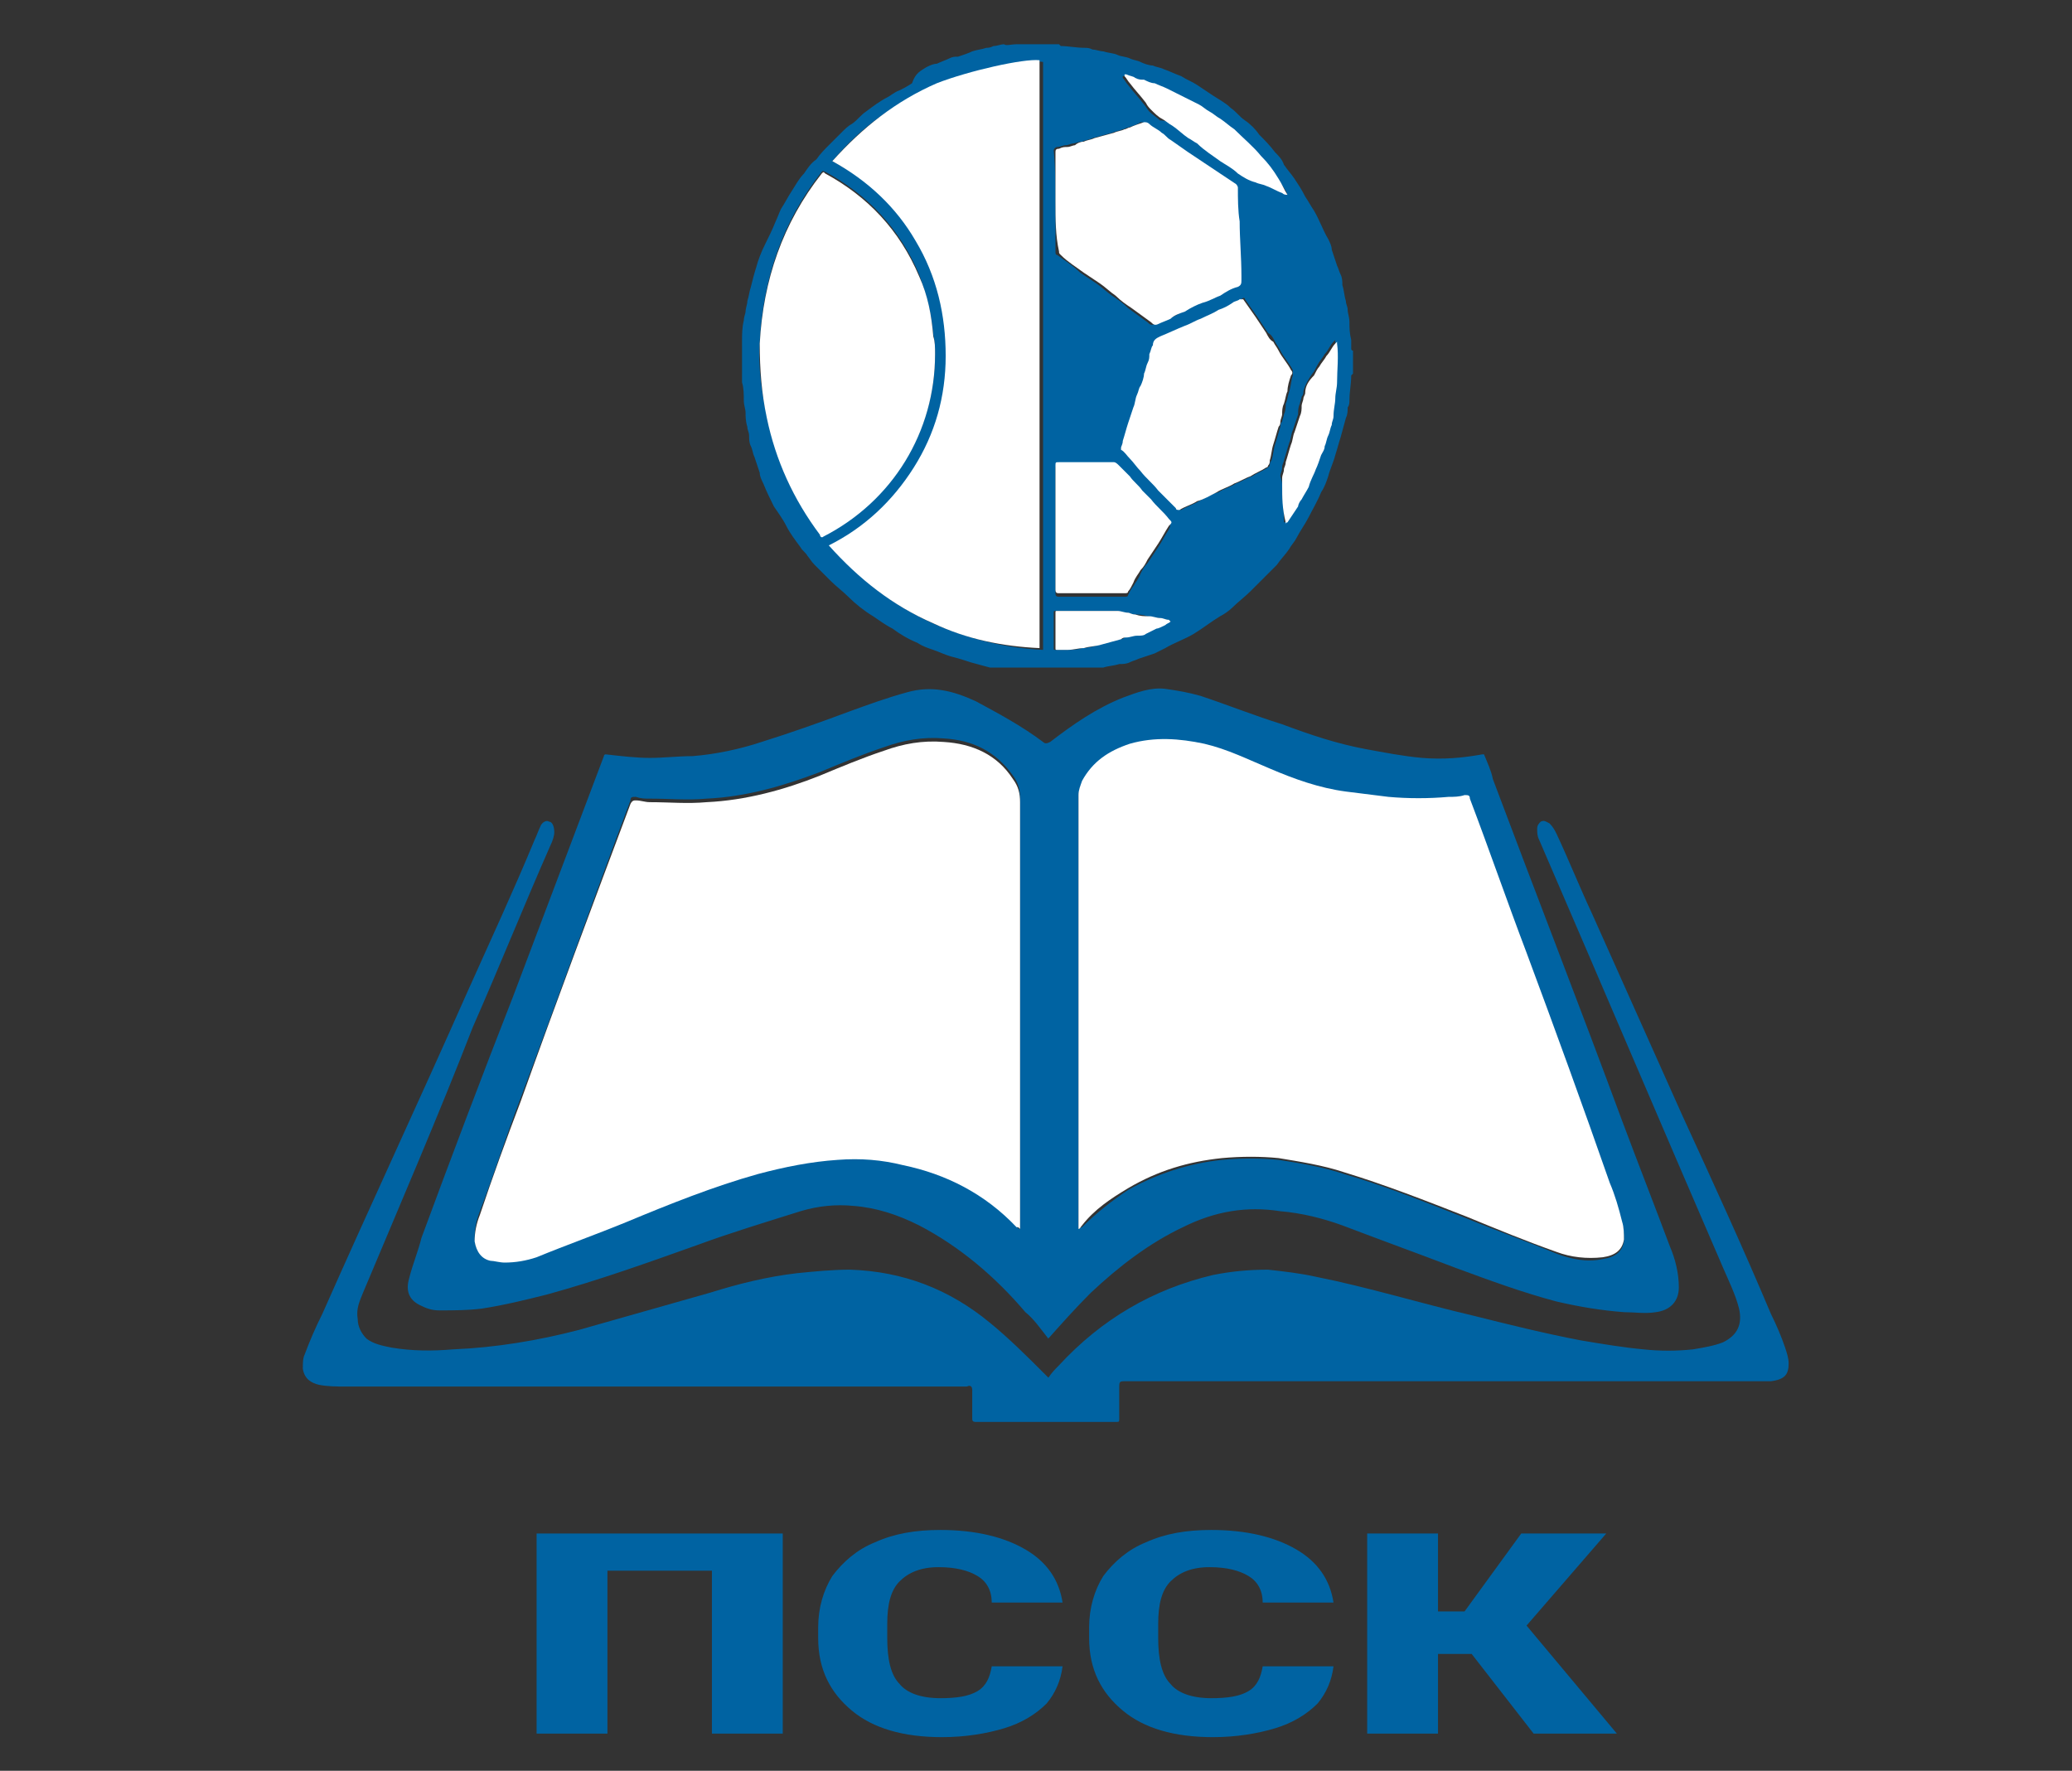
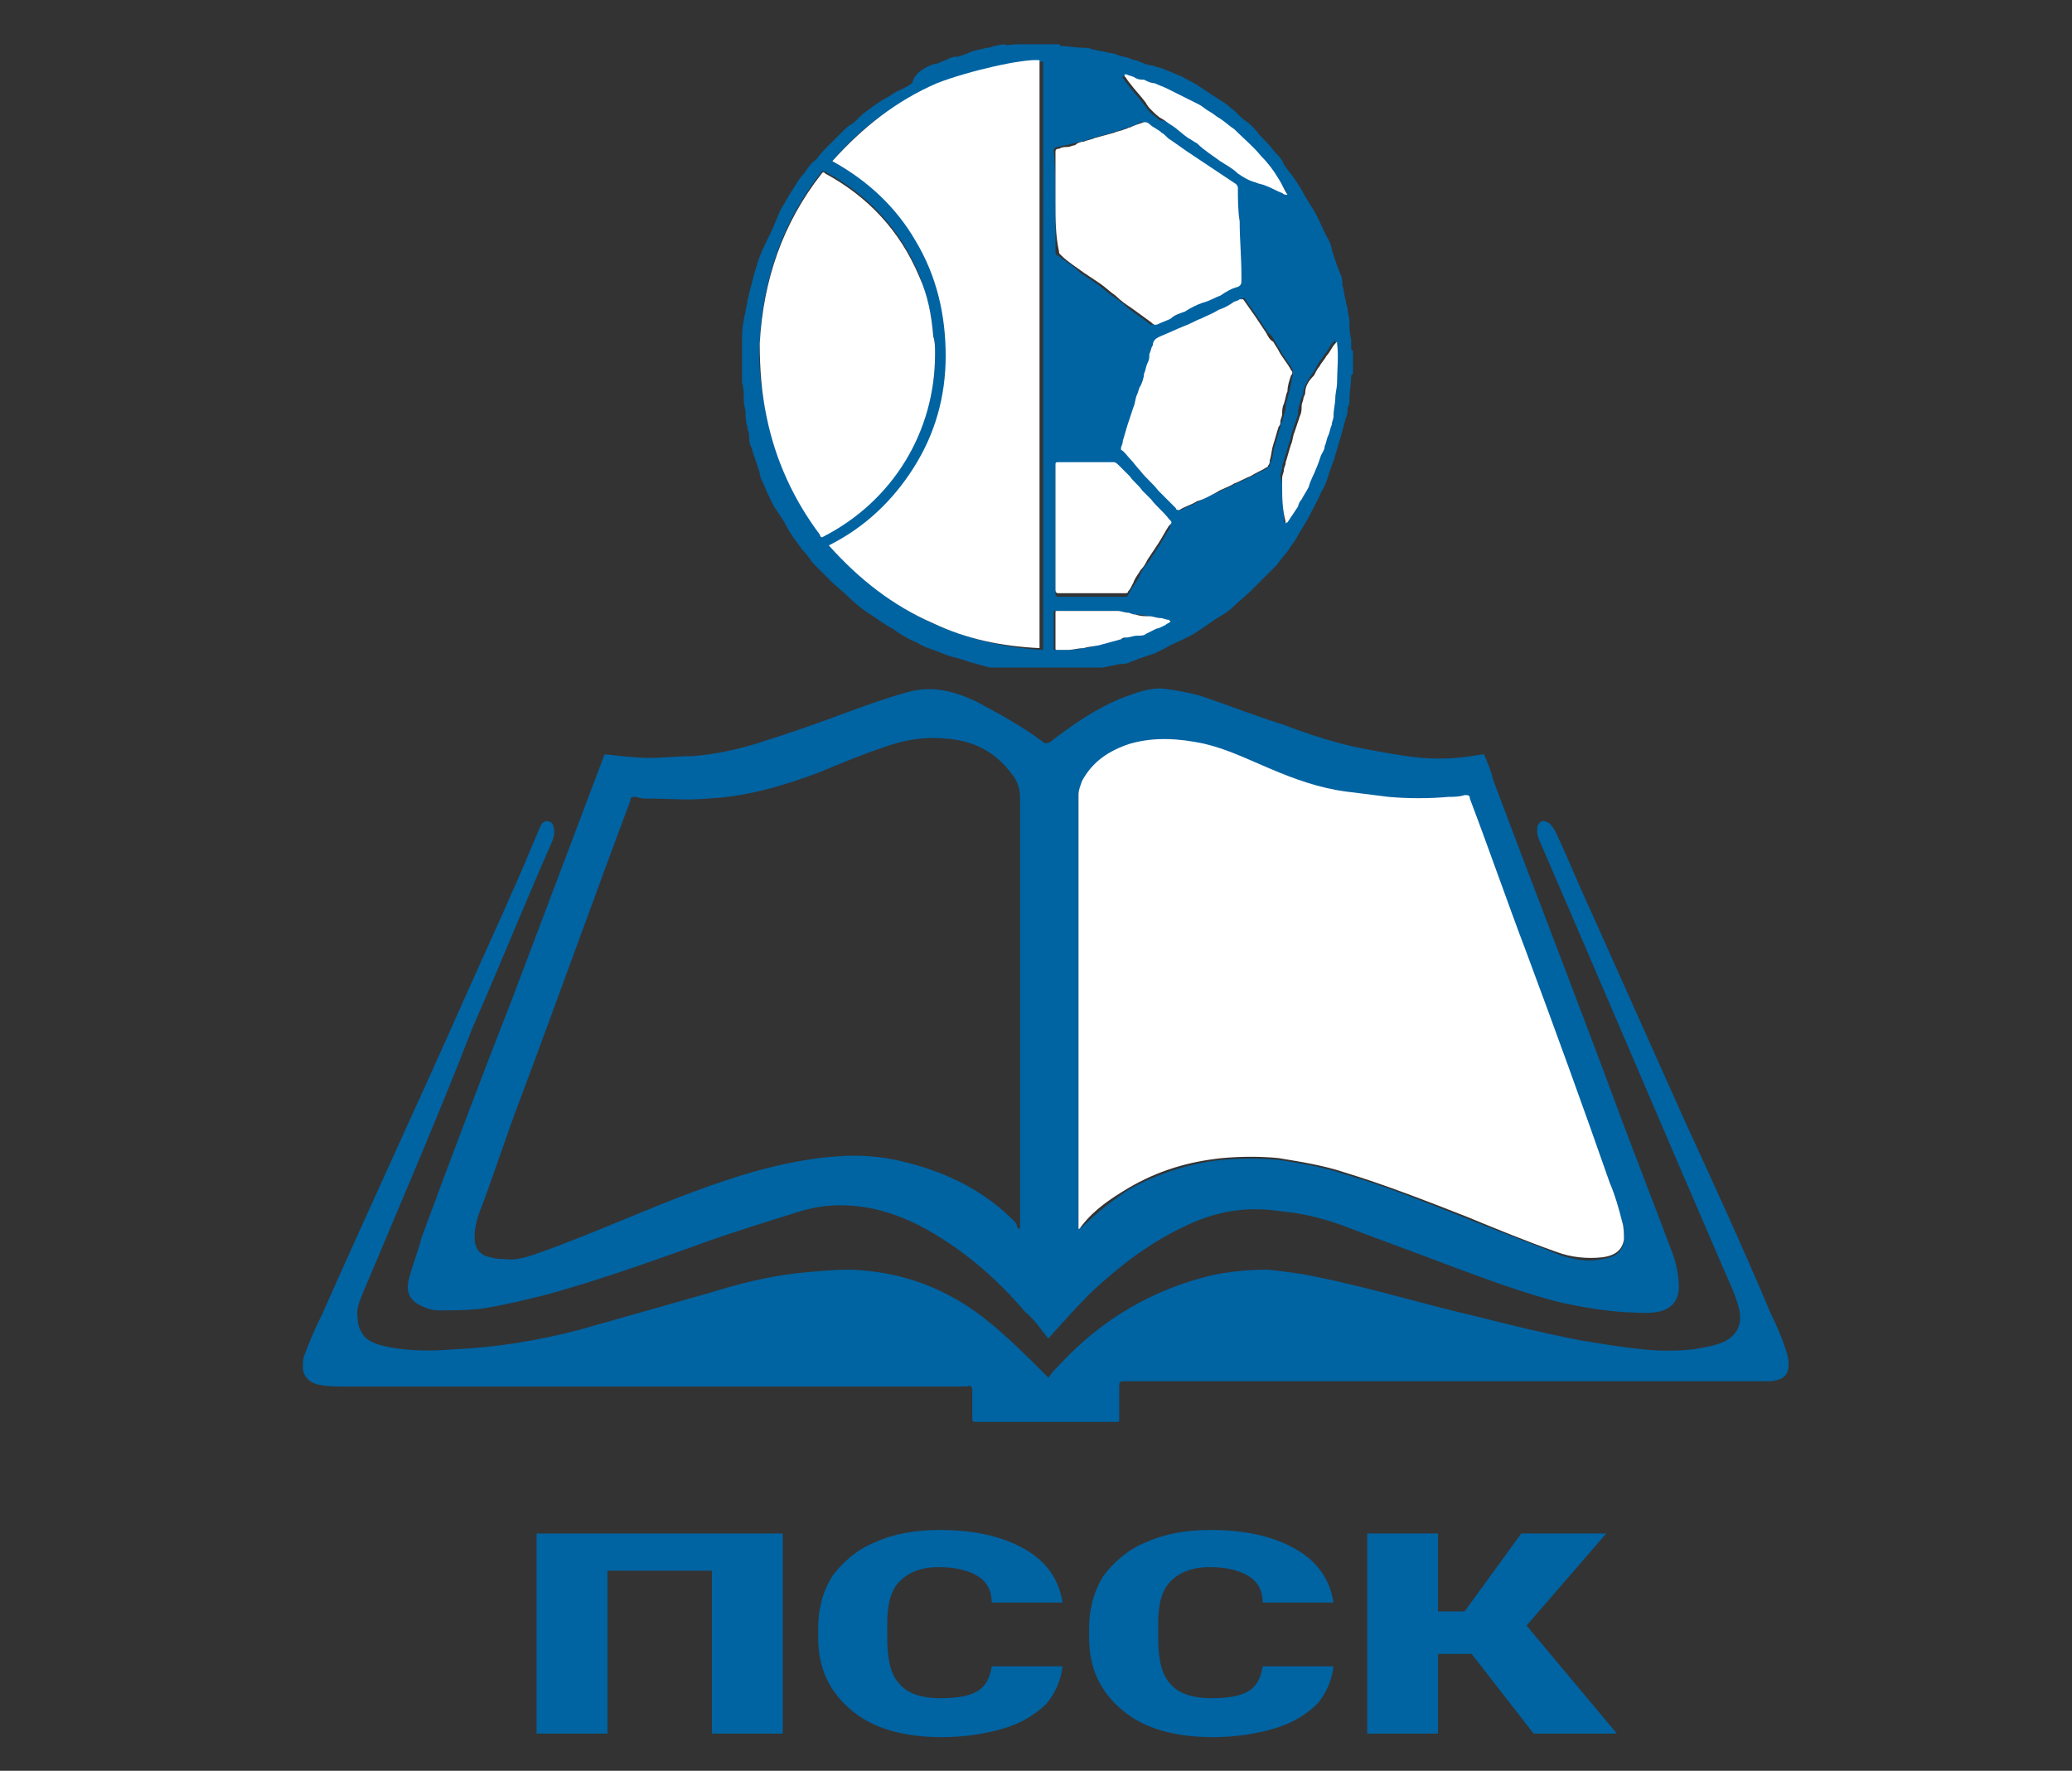
<svg xmlns="http://www.w3.org/2000/svg" xmlns:xlink="http://www.w3.org/1999/xlink" version="1.1" id="Layer_1" x="0px" y="0px" viewBox="0 0 117 100" style="enable-background:new 0 0 117 100;" xml:space="preserve">
  <rect x="0" y="0" width="117" height="100" fill="#333333" stroke="none" />
  <style type="text/css">
	.st0{fill:none;}
	.st1{fill:#0063A2;}
	.st2{fill:#FFFFFF;}
	.st3{clip-path:url(#XMLID_2_);}
</style>
  <g id="XMLID_220_">
    <path id="XMLID_228_" class="st0" d="M17,36.8c28.7,0,57.4,0,86.2,0c0,15.5,0,30.9,0,46.4c-28.7,0-57.4,0-86.2,0   C17,67.8,17,52.3,17,36.8z M59.2,75.6c0.1-0.1,0.1-0.1,0.1-0.1c0.8-0.9,1.6-1.9,2.5-2.7c1.5-1.5,3.2-2.8,5.2-3.7   c1.7-0.8,3.6-1.1,5.5-0.9c1.2,0.2,2.4,0.4,3.5,0.8c2.2,0.8,4.3,1.6,6.4,2.4c1.9,0.7,3.7,1.4,5.7,1.9c1.2,0.3,2.5,0.6,3.8,0.6   c0.6,0,1.2,0,1.8,0c0.8-0.1,1.2-0.6,1.3-1.4c0-0.8-0.2-1.6-0.5-2.3c-0.9-2.4-1.8-4.7-2.7-7.1c-2.4-6.4-4.8-12.8-7.3-19.3   c-0.2-0.5-0.3-0.9-0.5-1.4c-0.1,0-0.1,0-0.1,0c-1.1,0.2-2.3,0.3-3.4,0.2c-1.1-0.1-2.2-0.2-3.2-0.5c-1.6-0.4-3.2-0.9-4.7-1.4   c-1.5-0.5-3-1.1-4.6-1.6c-0.6-0.2-1.3-0.4-2-0.4c-0.8-0.1-1.6,0.2-2.4,0.5c-1.5,0.6-2.9,1.5-4.1,2.5c-0.1,0.1-0.2,0.1-0.4,0   c-1.2-0.9-2.5-1.6-3.8-2.3c-1.2-0.6-2.5-0.9-3.9-0.5c-1.1,0.3-2.2,0.7-3.3,1.1c-1.6,0.6-3.2,1.2-4.9,1.7c-1.3,0.4-2.6,0.7-3.9,0.8   c-0.8,0.1-1.6,0.1-2.4,0.1c-0.8,0-1.7-0.1-2.5-0.2c0,0,0,0.1-0.1,0.1c-1.7,4.5-3.4,9-5.1,13.5c-1.7,4.6-3.4,9.1-5.2,13.7   c-0.3,0.7-0.6,1.5-0.7,2.3c-0.2,0.7,0,1.2,0.6,1.5c0.3,0.1,0.7,0.3,1.1,0.3c0.8,0,1.6,0,2.4-0.1c1.2-0.2,2.5-0.4,3.7-0.8   c2.9-0.7,5.7-1.8,8.5-2.8c1.9-0.7,3.9-1.3,5.8-1.9c1-0.3,2-0.4,3-0.3c1.3,0.1,2.5,0.5,3.7,1.1c2.4,1.2,4.3,2.9,6,4.9   C58.3,74.6,58.7,75.1,59.2,75.6z M59.2,77.8c-0.1-0.1-0.1-0.1-0.2-0.2c-1-1-2-2-3.1-2.9c-2.3-1.9-4.9-2.9-7.9-3c-1,0-2,0-3,0.2   c-1.7,0.2-3.3,0.6-4.9,1.1c-2.5,0.7-4.9,1.4-7.4,2.1c-2.3,0.6-4.7,1-7.1,1.1c-1.2,0-2.3,0.1-3.5-0.1c-0.5-0.1-1-0.2-1.4-0.5   c-0.4-0.3-0.5-0.6-0.5-1.1c0-0.5,0.1-1,0.3-1.5c2.2-5.1,4.4-10.1,6.5-15.2c1.5-3.4,2.9-6.9,4.4-10.3c0.1-0.2,0.2-0.5,0.2-0.7   c0-0.3-0.1-0.5-0.3-0.6c-0.2,0-0.4,0.1-0.5,0.3c-0.1,0.2-0.2,0.4-0.3,0.7c-1.3,2.9-2.5,5.7-3.8,8.6c-2.7,6.1-5.5,12.1-8.2,18.2   c-0.3,0.8-0.7,1.5-1,2.3c-0.1,0.2-0.1,0.5-0.1,0.8c0,0.5,0.4,0.7,0.9,0.9c0.5,0.2,1,0.1,1.5,0.1c11.6,0,23.2,0,34.9,0   c0.1,0,0.2,0,0.2,0c0.2,0,0.3,0.1,0.3,0.2c0,0.5,0,1.1,0,1.6c0,0.2,0,0.2,0.2,0.2c2.6,0,5.2,0,7.9,0c0.2,0,0.2-0.1,0.2-0.2   c0-0.6,0-1.1,0-1.7c0-0.4,0-0.4,0.4-0.4c11.8,0,23.6,0,35.4,0c0.3,0,0.7,0,1,0c0.7-0.1,1-0.5,1-1c0-0.3-0.1-0.6-0.2-0.9   c-0.3-0.6-0.6-1.3-0.8-1.9c-1.7-3.7-3.4-7.4-5-11.2c-1.7-3.8-3.4-7.6-5.1-11.4c-0.7-1.5-1.3-3-2-4.5c-0.1-0.2-0.3-0.4-0.4-0.6   c-0.1-0.1-0.3-0.2-0.5-0.1c-0.2,0.1-0.3,0.2-0.2,0.4c0,0.2,0.1,0.4,0.1,0.6c3.5,8.1,6.9,16.1,10.4,24.2c0.3,0.8,0.6,1.5,0.9,2.3   c0.3,0.9-0.1,1.5-0.9,1.9c-0.5,0.3-1.1,0.4-1.7,0.4c-0.9,0.1-1.9,0.1-2.8,0c-1.2-0.1-2.4-0.3-3.5-0.5c-2-0.4-4.1-0.9-6.1-1.4   c-2.9-0.7-5.9-1.6-8.9-2.2c-0.9-0.2-1.8-0.3-2.7-0.4c-1-0.1-2.1,0-3.1,0.3c-3.4,0.8-6.3,2.5-8.7,5.1C59.6,77.3,59.4,77.5,59.2,77.8   z" />
    <path id="XMLID_224_" class="st1" d="M59.2,75.6c-0.4-0.5-0.8-1.1-1.3-1.5c-1.7-2-3.7-3.7-6-4.9c-1.2-0.6-2.4-1-3.7-1.1   c-1-0.1-2,0-3,0.3c-1.9,0.6-3.9,1.2-5.8,1.9c-2.8,1-5.6,2-8.5,2.8c-1.2,0.3-2.4,0.6-3.7,0.8c-0.8,0.1-1.6,0.1-2.4,0.1   c-0.4,0-0.7-0.1-1.1-0.3c-0.6-0.3-0.8-0.8-0.6-1.5c0.2-0.8,0.5-1.5,0.7-2.3c1.7-4.6,3.4-9.1,5.2-13.7c1.7-4.5,3.4-9,5.1-13.5   c0-0.1,0.1-0.1,0.1-0.1c0.9,0.1,1.7,0.2,2.5,0.2c0.8,0,1.6-0.1,2.4-0.1c1.3-0.1,2.7-0.4,3.9-0.8c1.6-0.5,3.3-1.1,4.9-1.7   c1.1-0.4,2.2-0.8,3.3-1.1c1.4-0.4,2.6-0.1,3.9,0.5c1.3,0.7,2.6,1.4,3.8,2.3c0.1,0.1,0.2,0.1,0.4,0c1.3-1,2.6-1.9,4.1-2.5   c0.8-0.3,1.6-0.6,2.4-0.5c0.7,0.1,1.3,0.2,2,0.4c1.5,0.5,3,1.1,4.6,1.6c1.6,0.6,3.1,1.1,4.7,1.4c1.1,0.2,2.1,0.4,3.2,0.5   c1.2,0.1,2.3,0,3.4-0.2c0,0,0.1,0,0.1,0c0.2,0.5,0.4,0.9,0.5,1.4c2.4,6.4,4.9,12.8,7.3,19.3c0.9,2.4,1.8,4.7,2.7,7.1   c0.3,0.7,0.5,1.5,0.5,2.3c0,0.8-0.5,1.3-1.3,1.4c-0.6,0.1-1.2,0-1.8,0c-1.3-0.1-2.5-0.3-3.8-0.6c-1.9-0.5-3.8-1.2-5.7-1.9   c-2.1-0.8-4.3-1.6-6.4-2.4c-1.1-0.4-2.3-0.7-3.5-0.8c-1.9-0.3-3.7,0-5.5,0.9c-1.9,0.9-3.6,2.2-5.2,3.7c-0.9,0.9-1.7,1.8-2.5,2.7   C59.3,75.5,59.2,75.5,59.2,75.6z M60.9,69.4C60.9,69.4,61,69.4,60.9,69.4c0.1,0,0.1-0.1,0.2-0.1c0.8-0.8,1.7-1.5,2.6-2.1   c1.6-0.9,3.4-1.5,5.3-1.7c1.1-0.1,2.1-0.1,3.2,0c1.3,0.2,2.5,0.4,3.7,0.8c2.4,0.7,4.6,1.6,6.9,2.5c1.7,0.7,3.4,1.3,5.1,2   c0.8,0.3,1.7,0.5,2.6,0.3c0.7-0.1,1.1-0.4,1.2-1c0-0.3,0-0.7-0.1-1c-0.2-0.7-0.4-1.5-0.7-2.2c-1.6-4.3-3.1-8.7-4.7-13   c-1.1-2.9-2.1-5.8-3.2-8.7c-0.1-0.2-0.1-0.2-0.3-0.2c-0.3,0-0.6,0.1-0.9,0.1c-1.1,0-2.3,0.1-3.4,0c-0.8-0.1-1.6-0.2-2.4-0.3   c-1.5-0.3-2.9-0.8-4.3-1.3c-1.2-0.5-2.4-1.1-3.7-1.4c-1.4-0.4-2.8-0.4-4.2,0c-1.2,0.4-2.1,1-2.7,2.1c-0.1,0.2-0.2,0.5-0.2,0.8   c0,8.1,0,16.2,0,24.3C60.9,69.2,60.9,69.3,60.9,69.4z M57.6,69.4c0-0.2,0-0.3,0-0.4c0-8,0-15.9,0-23.9c0-0.5-0.1-0.9-0.4-1.3   c-1-1.4-2.3-2-3.9-2.1c-1.2-0.1-2.3,0.1-3.4,0.5c-1.2,0.4-2.4,0.9-3.6,1.4c-2.1,0.8-4.2,1.4-6.4,1.5c-1.1,0.1-2.1,0-3.2,0   c-0.3,0-0.5,0-0.8-0.1c-0.2,0-0.3,0-0.3,0.2c-2.1,5.6-4.1,11.2-6.2,16.8c-0.8,2.1-1.5,4.3-2.3,6.4c-0.2,0.5-0.3,1-0.3,1.5   c0,0.6,0.3,1,0.9,1.1c0.3,0.1,0.6,0.1,0.8,0.1c0.6,0.1,1.2-0.1,1.8-0.3c1.7-0.6,3.4-1.3,5.1-2c2.4-1,4.9-2,7.4-2.7   c1.5-0.4,3-0.7,4.5-0.8c1.2-0.1,2.5,0,3.7,0.3c2.5,0.6,4.7,1.7,6.4,3.5C57.4,69.3,57.5,69.4,57.6,69.4z" />
    <path id="XMLID_84_" class="st1" d="M59.2,77.8c0.2-0.3,0.4-0.5,0.6-0.7c2.4-2.6,5.3-4.3,8.7-5.1c1-0.2,2-0.3,3.1-0.3   c0.9,0.1,1.8,0.2,2.7,0.4c3,0.6,5.9,1.5,8.9,2.2c2,0.5,4,1,6.1,1.4c1.2,0.2,2.4,0.4,3.5,0.5c0.9,0.1,1.9,0.1,2.8,0   c0.6-0.1,1.2-0.2,1.7-0.4c0.8-0.4,1.1-1,0.9-1.9c-0.2-0.8-0.6-1.6-0.9-2.3c-3.5-8.1-6.9-16.1-10.4-24.2c-0.1-0.2-0.1-0.4-0.1-0.6   c0-0.2,0.1-0.3,0.2-0.4c0.2-0.1,0.3,0,0.5,0.1c0.2,0.2,0.3,0.4,0.4,0.6c0.7,1.5,1.3,3,2,4.5c1.7,3.8,3.4,7.6,5.1,11.4   c1.7,3.7,3.4,7.4,5,11.2c0.3,0.6,0.6,1.3,0.8,1.9c0.1,0.3,0.2,0.6,0.2,0.9c0,0.6-0.2,0.9-1,1c-0.3,0-0.7,0-1,0   c-11.8,0-23.6,0-35.4,0c-0.4,0-0.4,0-0.4,0.4c0,0.6,0,1.1,0,1.7c0,0.2,0,0.2-0.2,0.2c-2.6,0-5.2,0-7.9,0c-0.2,0-0.2-0.1-0.2-0.2   c0-0.5,0-1.1,0-1.6c0-0.2-0.1-0.3-0.3-0.2c-0.1,0-0.2,0-0.2,0c-11.6,0-23.2,0-34.9,0c-0.5,0-1,0-1.5-0.1c-0.4-0.1-0.8-0.3-0.9-0.9   c0-0.3,0-0.6,0.1-0.8c0.3-0.8,0.6-1.5,1-2.3c2.7-6.1,5.5-12.1,8.2-18.2c1.3-2.9,2.6-5.7,3.8-8.6c0.1-0.2,0.2-0.5,0.3-0.7   c0.1-0.3,0.4-0.4,0.5-0.3c0.2,0,0.3,0.3,0.3,0.6c0,0.2-0.1,0.5-0.2,0.7c-1.5,3.4-2.9,6.9-4.4,10.3C24.8,62.9,22.6,68,20.5,73   c-0.2,0.5-0.4,0.9-0.3,1.5c0,0.4,0.2,0.8,0.5,1.1c0.4,0.3,0.9,0.4,1.4,0.5c1.2,0.2,2.3,0.2,3.5,0.1c2.4-0.1,4.8-0.5,7.1-1.1   c2.5-0.7,4.9-1.4,7.4-2.1c1.6-0.5,3.2-0.9,4.9-1.1c1-0.1,2-0.2,3-0.2c3,0.1,5.6,1.1,7.9,3c1.1,0.9,2.1,1.9,3.1,2.9   C59,77.6,59.1,77.7,59.2,77.8z" />
    <path id="XMLID_83_" class="st2" d="M60.9,69.4c0-0.1,0-0.1,0-0.2c0-8.1,0-16.2,0-24.3c0-0.3,0.1-0.5,0.2-0.8   c0.6-1.1,1.5-1.7,2.7-2.1c1.4-0.4,2.8-0.3,4.2,0c1.3,0.3,2.5,0.9,3.7,1.4c1.4,0.6,2.8,1.1,4.3,1.3c0.8,0.1,1.6,0.2,2.4,0.3   c1.1,0.1,2.3,0.1,3.4,0c0.3,0,0.6,0,0.9-0.1c0.2,0,0.3,0,0.3,0.2c1.1,2.9,2.1,5.8,3.2,8.7c1.6,4.3,3.2,8.7,4.7,13   c0.3,0.7,0.5,1.4,0.7,2.2c0.1,0.3,0.1,0.7,0.1,1c-0.1,0.6-0.5,0.9-1.2,1c-0.9,0.1-1.8,0-2.6-0.3c-1.7-0.6-3.4-1.3-5.1-2   c-2.3-0.9-4.6-1.8-6.9-2.5c-1.2-0.4-2.5-0.6-3.7-0.8c-1-0.1-2.1-0.1-3.2,0c-1.9,0.2-3.6,0.7-5.3,1.7c-1,0.6-1.9,1.2-2.6,2.1   C61,69.3,61,69.4,60.9,69.4C61,69.4,60.9,69.4,60.9,69.4z" />
-     <path id="XMLID_82_" class="st2" d="M57.6,69.4c-0.1-0.1-0.1-0.1-0.2-0.1c-1.8-1.9-4-3-6.4-3.5c-1.2-0.3-2.4-0.4-3.7-0.3   c-1.5,0.1-3,0.4-4.5,0.8c-2.5,0.7-5,1.7-7.4,2.7c-1.7,0.7-3.4,1.3-5.1,2c-0.6,0.2-1.2,0.3-1.8,0.3c-0.3,0-0.6-0.1-0.8-0.1   c-0.5-0.1-0.8-0.5-0.9-1.1c0-0.5,0.1-1,0.3-1.5c0.7-2.1,1.5-4.3,2.3-6.4c2-5.6,4.1-11.2,6.2-16.8c0.1-0.2,0.2-0.2,0.3-0.2   c0.3,0,0.5,0.1,0.8,0.1c1.1,0,2.1,0.1,3.2,0c2.2-0.1,4.4-0.7,6.4-1.5c1.2-0.5,2.4-1,3.6-1.4c1.1-0.4,2.2-0.6,3.4-0.5   c1.6,0.1,3,0.7,3.9,2.1c0.3,0.4,0.4,0.8,0.4,1.3c0,8,0,15.9,0,23.9C57.6,69.2,57.6,69.3,57.6,69.4z" />
  </g>
  <g id="XMLID_194_">
    <g id="XMLID_195_">
      <defs>
        <rect id="XMLID_60_" x="41.9" y="2.4" width="34.6" height="35.3" />
      </defs>
      <clipPath id="XMLID_2_">
        <use xlink:href="#XMLID_60_" style="overflow:visible;" />
      </clipPath>
      <g id="XMLID_197_" class="st3">
        <path id="XMLID_210_" class="st1" d="M57.4,2.5c0.8,0,1.6,0,2.4,0c0,0,0.1,0.1,0.1,0.1c0.4,0,0.9,0.1,1.3,0.1     c0.2,0,0.3,0,0.5,0.1c0.2,0,0.4,0.1,0.6,0.1c0.3,0.1,0.6,0.1,0.8,0.2c0.2,0.1,0.5,0.1,0.7,0.2c0.2,0.1,0.4,0.1,0.6,0.2     c0.2,0.1,0.5,0.2,0.7,0.2c0.2,0.1,0.4,0.1,0.6,0.2c0.3,0.1,0.7,0.3,1,0.4c0.3,0.2,0.6,0.3,0.9,0.5c0.3,0.2,0.6,0.4,0.9,0.6     c0.3,0.2,0.7,0.4,1,0.7c0.3,0.2,0.5,0.5,0.8,0.7c0.3,0.2,0.6,0.5,0.8,0.8c0.3,0.3,0.6,0.6,0.9,1c0.2,0.2,0.4,0.4,0.5,0.7     c0.2,0.3,0.4,0.5,0.6,0.8c0.2,0.3,0.4,0.6,0.6,1c0.2,0.3,0.3,0.5,0.5,0.8c0.3,0.5,0.5,1.1,0.8,1.6c0.1,0.2,0.2,0.4,0.2,0.6     c0.1,0.3,0.2,0.6,0.3,0.9c0.1,0.2,0.1,0.3,0.2,0.5c0.1,0.2,0.1,0.4,0.1,0.6c0.1,0.3,0.1,0.6,0.2,0.9c0,0.2,0.1,0.3,0.1,0.5     c0,0.2,0.1,0.4,0.1,0.7c0,0.3,0,0.6,0.1,1c0,0.2,0,0.3,0,0.5c0,0,0,0.1,0.1,0.1c0,0.4,0,0.9,0,1.3c0,0-0.1,0.1-0.1,0.1     c0,0.5-0.1,0.9-0.1,1.4c0,0.1,0,0.3-0.1,0.4c0,0.2,0,0.4-0.1,0.6c-0.1,0.4-0.2,0.7-0.3,1.1c-0.1,0.3-0.2,0.7-0.3,1     c-0.1,0.4-0.3,0.8-0.4,1.2c-0.1,0.3-0.2,0.6-0.4,0.9c-0.2,0.5-0.5,1-0.7,1.4c-0.2,0.4-0.5,0.8-0.7,1.2c-0.1,0.2-0.3,0.4-0.4,0.6     c-0.2,0.3-0.5,0.6-0.7,0.9c-0.2,0.2-0.4,0.4-0.6,0.6c-0.3,0.3-0.6,0.6-0.9,0.9c-0.3,0.3-0.7,0.6-1,0.9c-0.2,0.2-0.5,0.4-0.7,0.5     c-0.5,0.3-1,0.7-1.5,1c-0.5,0.3-1.1,0.5-1.6,0.8c-0.2,0.1-0.4,0.2-0.6,0.3c-0.3,0.1-0.6,0.2-0.9,0.3c-0.2,0.1-0.3,0.1-0.5,0.2     c-0.2,0.1-0.4,0.1-0.6,0.1c-0.3,0.1-0.6,0.1-0.9,0.2c-0.2,0-0.3,0.1-0.5,0.1c-0.2,0-0.4,0.1-0.6,0.1c-0.3,0-0.6,0-1,0.1     c-0.2,0-0.3,0-0.5,0c0,0-0.1,0-0.1,0.1c-0.2,0-0.4,0-0.6,0c0-0.1,0-0.1-0.1-0.1c-0.2,0-0.4,0-0.7,0c-0.4,0-0.9-0.1-1.3-0.1     c-0.1,0-0.3,0-0.4-0.1c-0.2,0-0.4,0-0.6-0.1c-0.4-0.1-0.7-0.2-1.1-0.3c-0.3-0.1-0.6-0.2-1-0.3c-0.4-0.1-0.8-0.3-1.1-0.4     c-0.3-0.1-0.6-0.2-0.9-0.4c-0.5-0.2-1-0.5-1.4-0.8c-0.4-0.2-0.8-0.5-1.1-0.7c-0.5-0.3-1-0.7-1.4-1.1c-0.3-0.3-0.7-0.6-1-0.9     c-0.3-0.3-0.6-0.6-0.9-0.9c-0.2-0.2-0.3-0.4-0.4-0.5c-0.1-0.2-0.3-0.3-0.4-0.5c-0.3-0.4-0.6-0.8-0.8-1.2     c-0.2-0.4-0.5-0.8-0.7-1.1c-0.2-0.4-0.4-0.8-0.6-1.3c-0.1-0.2-0.2-0.4-0.2-0.6c-0.1-0.3-0.2-0.6-0.3-0.9     c-0.1-0.2-0.1-0.4-0.2-0.6c-0.1-0.2-0.1-0.4-0.1-0.6c0-0.2-0.1-0.3-0.1-0.5c-0.1-0.3-0.1-0.6-0.1-0.8c0-0.2-0.1-0.4-0.1-0.7     c0-0.3,0-0.7-0.1-1c0-0.2,0-0.3,0-0.5c0,0,0-0.1-0.1-0.1c0-0.4,0-0.8,0-1.3c0,0,0-0.1,0.1-0.1c0-0.1,0-0.2,0-0.3     c0-0.4,0-0.8,0.1-1.2c0-0.2,0.1-0.4,0.1-0.5c0-0.2,0.1-0.4,0.1-0.6c0.1-0.3,0.1-0.5,0.2-0.8c0.1-0.4,0.2-0.8,0.3-1.1     c0.1-0.4,0.3-0.9,0.5-1.3c0.2-0.4,0.4-0.8,0.6-1.3c0.1-0.2,0.2-0.5,0.3-0.7c0.2-0.3,0.4-0.7,0.6-1c0.2-0.3,0.4-0.7,0.7-1     c0.2-0.3,0.4-0.6,0.7-0.8c0.2-0.3,0.5-0.6,0.7-0.8c0.2-0.2,0.5-0.5,0.7-0.7c0.2-0.2,0.4-0.4,0.6-0.5c0.3-0.2,0.5-0.5,0.8-0.7     c0.4-0.3,0.8-0.6,1.2-0.8c0.2-0.1,0.4-0.3,0.7-0.4c0.2-0.1,0.4-0.2,0.7-0.4C51.7,4.1,52,4,52.3,3.8c0.2-0.1,0.4-0.2,0.6-0.2     c0.2-0.1,0.5-0.2,0.7-0.3c0.2-0.1,0.3-0.1,0.5-0.1c0.3-0.1,0.6-0.2,0.8-0.3c0.3-0.1,0.5-0.1,0.8-0.2c0.1,0,0.2,0,0.4-0.1     c0.2,0,0.4-0.1,0.6-0.1C56.8,2.6,57.1,2.5,57.4,2.5C57.4,2.5,57.4,2.5,57.4,2.5z M47,9.1c2.1,1.1,3.7,2.6,4.9,4.6     c1.2,2,1.7,4.2,1.7,6.5c0,2.3-0.7,4.4-1.8,6.3c-1.2,1.9-2.8,3.4-4.8,4.4c1.6,1.9,3.6,3.4,5.9,4.4c1.9,0.8,3.9,1.3,6,1.4     c0-11.1,0-22.1,0-33.2c-1-0.2-4.1,0.5-5.8,1.3C50.6,5.7,48.6,7.2,47,9.1z M52.8,20c0-0.4,0-0.7-0.1-1.1c-0.1-1.2-0.4-2.3-0.8-3.4     c-1.1-2.6-2.9-4.5-5.3-5.8c-0.1,0-0.1-0.1-0.2,0c-2.2,2.8-3.3,6-3.5,9.6c-0.1,1.4,0.1,2.8,0.4,4.2c0.5,2.4,1.5,4.7,3,6.6     c0.1,0.1,0.1,0.1,0.2,0.1C50.4,28.3,52.8,24.3,52.8,20z M59.6,11.4c0,0.9,0,1.9,0,2.8c0,0.1,0,0.2,0.1,0.2c0.4,0.3,0.9,0.6,1.3,1     c0.3,0.2,0.6,0.4,0.9,0.6c0.3,0.2,0.6,0.5,0.9,0.7c0.3,0.2,0.6,0.4,0.9,0.7c0.4,0.3,0.7,0.5,1.1,0.8c0.1,0.1,0.2,0.2,0.4,0.1     c0.2-0.1,0.5-0.2,0.7-0.3c0.3-0.1,0.6-0.2,0.8-0.4c0.3-0.1,0.7-0.3,1-0.5c0.3-0.1,0.6-0.3,1-0.4c0.3-0.2,0.7-0.3,1-0.5     c0.2-0.1,0.2-0.1,0.2-0.4c0-0.1,0-0.1,0-0.2c0-1-0.1-2-0.1-3.1c0-0.6,0-1.3-0.1-1.9c0-0.1,0-0.1-0.1-0.2     c-0.3-0.2-0.6-0.4-0.9-0.6c-0.3-0.2-0.6-0.4-0.9-0.6c-0.3-0.2-0.6-0.4-0.9-0.6c-0.3-0.2-0.7-0.5-1-0.7c-0.2-0.1-0.3-0.3-0.5-0.4     c-0.2-0.2-0.5-0.3-0.7-0.5c-0.1-0.1-0.2-0.1-0.3-0.1C64.3,7,64,7.1,63.7,7.2c-0.1,0-0.2,0.1-0.3,0.1c-0.2,0.1-0.4,0.1-0.6,0.2     c-0.4,0.1-0.7,0.2-1.1,0.3c-0.2,0.1-0.4,0.1-0.6,0.2c-0.2,0-0.4,0.1-0.5,0.1c-0.1,0-0.3,0.1-0.4,0.1c-0.2,0-0.3,0.1-0.5,0.1     c-0.1,0-0.2,0.1-0.2,0.2C59.6,9.5,59.6,10.5,59.6,11.4z M63.3,25.3c0,0,0,0.1,0.1,0.1c0.2,0.2,0.3,0.4,0.5,0.5     c0.2,0.2,0.4,0.5,0.6,0.7c0.3,0.4,0.7,0.7,1,1.1c0.3,0.3,0.7,0.7,1,1c0.1,0.1,0.2,0.1,0.2,0.1c0.3-0.2,0.7-0.3,1-0.5     c0.4-0.2,0.7-0.4,1.1-0.5c0.3-0.2,0.7-0.3,1-0.5c0.3-0.1,0.6-0.3,0.9-0.4c0.3-0.2,0.6-0.3,0.9-0.5c0,0,0.1-0.1,0.1-0.1     c0-0.1,0-0.2,0.1-0.3c0.1-0.3,0.1-0.6,0.2-0.9c0.1-0.3,0.2-0.7,0.3-1c0-0.1,0-0.2,0.1-0.3c0-0.1,0.1-0.3,0.1-0.4     c0.1-0.2,0.1-0.4,0.1-0.6c0.1-0.2,0.1-0.4,0.2-0.7c0.1-0.3,0.1-0.6,0.2-0.9c0-0.1,0-0.2,0-0.3c-0.2-0.4-0.5-0.7-0.7-1.1     c-0.1-0.2-0.2-0.3-0.3-0.5c-0.1-0.2-0.2-0.4-0.4-0.5c-0.2-0.3-0.4-0.6-0.6-0.9c-0.2-0.3-0.5-0.7-0.7-1c0-0.1-0.1-0.1-0.2,0     C70,17,69.9,17,69.8,17.1c-0.3,0.1-0.5,0.2-0.8,0.4c-0.4,0.2-0.7,0.3-1,0.5c-0.3,0.1-0.6,0.3-0.9,0.4c-0.5,0.2-0.9,0.4-1.4,0.6     c-0.2,0.1-0.4,0.2-0.4,0.5c0,0,0,0,0,0c-0.1,0.2-0.1,0.4-0.2,0.5c0,0.2-0.1,0.3-0.1,0.5c-0.1,0.2-0.1,0.4-0.2,0.6     c-0.1,0.2-0.2,0.5-0.2,0.7c-0.1,0.2-0.1,0.4-0.2,0.5c-0.1,0.2-0.1,0.5-0.2,0.7c-0.1,0.3-0.2,0.6-0.3,0.9c-0.1,0.3-0.2,0.7-0.3,1     C63.4,25.1,63.4,25.2,63.3,25.3z M59.6,29.9c0,1.2,0,2.4,0,3.6c0,0.1,0,0.2,0.2,0.2c1.2,0,2.5,0,3.7,0c0.1,0,0.2,0,0.2-0.1     c0.1-0.2,0.2-0.4,0.3-0.5c0.1-0.2,0.3-0.4,0.4-0.7c0.1-0.2,0.2-0.4,0.4-0.6c0.2-0.3,0.4-0.6,0.6-0.9c0.2-0.3,0.4-0.7,0.6-1     c0.1-0.2,0.1-0.2,0-0.4c-0.3-0.4-0.7-0.7-1-1.1c-0.2-0.2-0.3-0.3-0.5-0.5c-0.2-0.3-0.5-0.5-0.7-0.8c-0.2-0.2-0.4-0.4-0.6-0.6     c-0.1-0.1-0.2-0.2-0.3-0.2c-1,0-2.1,0-3.1,0c-0.2,0-0.2,0-0.2,0.2C59.6,27.5,59.6,28.7,59.6,29.9z M72.7,11     C72.7,10.9,72.7,10.9,72.7,11c-0.1-0.3-0.3-0.5-0.4-0.7c-0.3-0.4-0.7-0.9-1-1.3c-0.5-0.5-1-1-1.5-1.5c-0.3-0.2-0.5-0.4-0.8-0.6     c-0.2-0.1-0.4-0.3-0.6-0.4C68,6.2,67.8,6.1,67.6,6c-0.2-0.1-0.4-0.2-0.6-0.3c-0.4-0.2-0.8-0.4-1.2-0.6c-0.2-0.1-0.5-0.2-0.7-0.3     c-0.2-0.1-0.4-0.2-0.6-0.2c-0.2-0.1-0.3-0.1-0.5-0.1c-0.2-0.1-0.4-0.1-0.5-0.2c0,0-0.1,0-0.1,0c0,0,0,0.1,0,0.1     c0.1,0.1,0.2,0.3,0.3,0.4c0.3,0.4,0.6,0.7,0.9,1.1c0.1,0.1,0.2,0.3,0.3,0.4c0.2,0.2,0.4,0.3,0.6,0.5C65.8,6.8,66,6.9,66.2,7     c0.3,0.2,0.6,0.5,0.9,0.7c0.2,0.1,0.3,0.2,0.5,0.3c0.4,0.3,0.9,0.6,1.3,1c0.3,0.2,0.7,0.5,1,0.7c0.3,0.2,0.6,0.4,1,0.5     c0.2,0.1,0.4,0.1,0.6,0.2c0.3,0.1,0.6,0.3,0.9,0.4C72.5,10.9,72.6,10.9,72.7,11z M72.4,27.4C72.4,27.4,72.4,27.4,72.4,27.4     c0,0.7,0.1,1.3,0.1,2c0,0,0,0.1,0,0.1c0,0,0.1,0,0.1-0.1c0.2-0.3,0.4-0.6,0.6-0.9c0.1-0.1,0.2-0.3,0.2-0.4     c0.1-0.2,0.3-0.5,0.4-0.7c0.1-0.3,0.3-0.6,0.4-1c0.1-0.3,0.2-0.6,0.3-0.8c0.1-0.2,0.1-0.3,0.2-0.5c0.1-0.2,0.1-0.4,0.2-0.6     c0.1-0.2,0.1-0.4,0.2-0.6c0-0.2,0.1-0.3,0.1-0.5c0.1-0.3,0.1-0.6,0.1-1c0-0.3,0.1-0.6,0.1-0.9c0-0.7,0.1-1.5,0-2.2     c0-0.1,0-0.1,0-0.1c0,0-0.1,0.1-0.1,0.1c0,0,0,0,0,0c-0.2,0.2-0.3,0.5-0.5,0.7c-0.1,0.2-0.3,0.4-0.4,0.6     c-0.1,0.2-0.2,0.4-0.3,0.5c-0.2,0.3-0.4,0.6-0.5,1c0,0.1,0,0.2-0.1,0.3c0,0.1-0.1,0.3-0.1,0.4c-0.1,0.2-0.1,0.4-0.1,0.6     c-0.1,0.3-0.2,0.6-0.3,0.9c-0.1,0.2-0.1,0.5-0.2,0.7c-0.1,0.3-0.2,0.7-0.3,1c0,0.1-0.1,0.2-0.1,0.4c0,0.2-0.1,0.3-0.1,0.5     C72.4,27.2,72.4,27.3,72.4,27.4z M66.1,35.1C66.1,35.1,66.1,35,66.1,35.1C66,35,66,35,65.9,35c-0.2,0-0.3-0.1-0.5-0.1     c-0.2,0-0.4-0.1-0.6-0.1c-0.3-0.1-0.5-0.1-0.8-0.1c-0.1,0-0.2-0.1-0.4-0.1c-0.2,0-0.4-0.1-0.6-0.1c-1.1,0-2.3,0-3.4,0     c-0.1,0-0.1,0-0.1,0.1c0,0.7,0,1.3,0,2c0,0.1,0,0.1,0.1,0.1c0.2,0,0.4,0,0.6,0c0.3,0,0.6,0,0.9-0.1c0.3,0,0.7-0.1,1-0.2     c0.4-0.1,0.7-0.2,1.1-0.3c0.1,0,0.2,0,0.3-0.1c0.2-0.1,0.4-0.1,0.5-0.2c0.2,0,0.3-0.1,0.5-0.1c0.2-0.1,0.4-0.2,0.6-0.3     c0.2-0.1,0.4-0.1,0.5-0.2C65.9,35.2,66,35.1,66.1,35.1z" />
-         <path id="XMLID_72_" class="st0" d="M41.9,20.6c0,0,0,0.1,0.1,0.1c0,0.2,0,0.3,0,0.5c0,0.3,0,0.7,0.1,1c0,0.2,0.1,0.4,0.1,0.7     c0,0.3,0.1,0.6,0.1,0.8c0,0.2,0.1,0.3,0.1,0.5c0,0.2,0.1,0.4,0.1,0.6c0.1,0.2,0.1,0.4,0.2,0.6c0.1,0.3,0.2,0.6,0.3,0.9     c0.1,0.2,0.2,0.4,0.2,0.6c0.2,0.4,0.4,0.8,0.6,1.3c0.2,0.4,0.4,0.8,0.7,1.1c0.3,0.4,0.5,0.8,0.8,1.2c0.1,0.2,0.3,0.4,0.4,0.5     c0.1,0.2,0.3,0.4,0.4,0.5c0.3,0.3,0.6,0.6,0.9,0.9c0.3,0.3,0.6,0.6,1,0.9c0.4,0.4,0.9,0.8,1.4,1.1c0.4,0.3,0.8,0.5,1.1,0.7     c0.5,0.3,1,0.5,1.4,0.8c0.3,0.1,0.6,0.3,0.9,0.4c0.4,0.1,0.8,0.3,1.1,0.4c0.3,0.1,0.6,0.2,1,0.3c0.4,0.1,0.7,0.2,1.1,0.3     c0.2,0,0.4,0.1,0.6,0.1c0.1,0,0.3,0.1,0.4,0.1c0.4,0,0.9,0.1,1.3,0.1c0.2,0,0.4,0,0.7,0c0.1,0,0.1,0,0.1,0.1     c-5.8,0-11.5,0-17.3,0C41.9,32.1,41.9,26.4,41.9,20.6z" />
        <path id="XMLID_71_" class="st0" d="M59.8,37.8c0,0,0.1,0,0.1-0.1c0.2,0,0.3,0,0.5,0c0.3,0,0.6,0,1-0.1c0.2,0,0.4-0.1,0.6-0.1     c0.2,0,0.3-0.1,0.5-0.1c0.3-0.1,0.6-0.1,0.9-0.2c0.2,0,0.4-0.1,0.6-0.1c0.2,0,0.3-0.1,0.5-0.2c0.3-0.1,0.6-0.2,0.9-0.3     c0.2-0.1,0.4-0.2,0.6-0.3c0.5-0.3,1.1-0.5,1.6-0.8c0.5-0.3,1-0.7,1.5-1c0.3-0.2,0.5-0.4,0.7-0.5c0.3-0.3,0.7-0.6,1-0.9     c0.3-0.3,0.6-0.6,0.9-0.9c0.2-0.2,0.4-0.4,0.6-0.6c0.2-0.3,0.5-0.6,0.7-0.9c0.1-0.2,0.3-0.4,0.4-0.6c0.3-0.4,0.5-0.8,0.7-1.2     c0.3-0.5,0.5-1,0.7-1.4c0.1-0.3,0.3-0.6,0.4-0.9c0.1-0.4,0.3-0.8,0.4-1.2c0.1-0.3,0.2-0.6,0.3-1c0.1-0.4,0.2-0.7,0.3-1.1     c0-0.2,0.1-0.4,0.1-0.6c0-0.1,0.1-0.3,0.1-0.4c0-0.5,0.1-0.9,0.1-1.4c0,0,0-0.1,0.1-0.1c0,5.7,0,11.3,0,17     C71,37.8,65.4,37.8,59.8,37.8z" />
        <path id="XMLID_70_" class="st0" d="M76.5,19.5c0,0,0-0.1-0.1-0.1c0-0.2,0-0.3,0-0.5c0-0.3,0-0.6-0.1-1c0-0.2-0.1-0.4-0.1-0.7     c0-0.2-0.1-0.3-0.1-0.5c-0.1-0.3-0.1-0.6-0.2-0.9c0-0.2-0.1-0.4-0.1-0.6c0-0.2-0.1-0.3-0.2-0.5c-0.1-0.3-0.2-0.6-0.3-0.9     c-0.1-0.2-0.2-0.4-0.2-0.6c-0.2-0.5-0.5-1.1-0.8-1.6c-0.2-0.3-0.3-0.5-0.5-0.8c-0.2-0.3-0.4-0.7-0.6-1c-0.2-0.3-0.4-0.5-0.6-0.8     c-0.2-0.2-0.3-0.5-0.5-0.7c-0.3-0.3-0.6-0.7-0.9-1c-0.3-0.3-0.5-0.5-0.8-0.8c-0.3-0.2-0.5-0.5-0.8-0.7c-0.3-0.2-0.6-0.5-1-0.7     c-0.3-0.2-0.6-0.4-0.9-0.6c-0.3-0.2-0.6-0.4-0.9-0.5c-0.3-0.2-0.7-0.3-1-0.4c-0.2-0.1-0.4-0.2-0.6-0.2c-0.2-0.1-0.5-0.2-0.7-0.2     c-0.2-0.1-0.4-0.1-0.6-0.2C63.7,3.1,63.4,3,63.2,3c-0.3-0.1-0.6-0.1-0.8-0.2c-0.2,0-0.4-0.1-0.6-0.1c-0.2,0-0.3-0.1-0.5-0.1     c-0.4,0-0.9-0.1-1.3-0.1c0,0-0.1,0-0.1-0.1c5.6,0,11.1,0,16.7,0C76.5,8.1,76.5,13.8,76.5,19.5z" />
        <path id="XMLID_69_" class="st0" d="M57.4,2.5C57.4,2.5,57.4,2.5,57.4,2.5c-0.4,0.1-0.6,0.1-0.9,0.1c-0.2,0-0.4,0.1-0.6,0.1     c-0.1,0-0.2,0-0.4,0.1c-0.3,0.1-0.5,0.1-0.8,0.2C54.6,3,54.3,3.1,54,3.2c-0.2,0-0.3,0.1-0.5,0.1c-0.2,0.1-0.5,0.2-0.7,0.3     c-0.2,0.1-0.4,0.1-0.6,0.2C52,4,51.7,4.1,51.4,4.3c-0.2,0.1-0.5,0.2-0.7,0.4c-0.2,0.1-0.5,0.3-0.7,0.4c-0.4,0.3-0.8,0.5-1.2,0.8     c-0.3,0.2-0.5,0.4-0.8,0.7c-0.2,0.2-0.4,0.3-0.6,0.5c-0.2,0.2-0.5,0.5-0.7,0.7C46.5,8,46.3,8.3,46,8.6c-0.2,0.3-0.5,0.5-0.7,0.8     c-0.2,0.3-0.5,0.7-0.7,1c-0.2,0.3-0.4,0.6-0.6,1c-0.1,0.2-0.2,0.5-0.3,0.7c-0.2,0.4-0.4,0.8-0.6,1.3c-0.2,0.4-0.3,0.9-0.5,1.3     c-0.1,0.4-0.2,0.7-0.3,1.1c-0.1,0.3-0.1,0.5-0.2,0.8c0,0.2-0.1,0.4-0.1,0.6c0,0.2-0.1,0.4-0.1,0.5c0,0.4-0.1,0.8-0.1,1.2     c0,0.1,0,0.2,0,0.3c0,0,0,0.1-0.1,0.1c0-5.6,0-11.3,0-16.9C47.1,2.5,52.3,2.5,57.4,2.5z" />
        <path id="XMLID_68_" class="st2" d="M47,9.1c1.7-1.9,3.6-3.4,5.9-4.4c1.8-0.7,4.9-1.4,5.8-1.3c0,11,0,22.1,0,33.2     c-2.1-0.1-4.1-0.5-6-1.4c-2.3-1-4.2-2.5-5.9-4.4c2-1,3.6-2.5,4.8-4.4c1.2-1.9,1.8-4,1.8-6.3c0-2.3-0.5-4.5-1.7-6.5     C50.6,11.7,49,10.2,47,9.1z" />
        <path id="XMLID_67_" class="st2" d="M52.8,20c0,4.4-2.4,8.3-6.3,10.3c-0.1,0.1-0.2,0-0.2-0.1c-1.5-2-2.5-4.2-3-6.6     c-0.3-1.4-0.4-2.8-0.4-4.2c0.2-3.6,1.3-6.8,3.5-9.6c0.1-0.1,0.1-0.1,0.2,0c2.4,1.3,4.2,3.2,5.3,5.8c0.5,1.1,0.7,2.2,0.8,3.4     C52.8,19.3,52.8,19.6,52.8,20z" />
        <path id="XMLID_66_" class="st2" d="M59.6,11.4c0-0.9,0-1.9,0-2.8c0-0.1,0-0.2,0.2-0.2c0.2-0.1,0.3-0.1,0.5-0.1     c0.1,0,0.3-0.1,0.4-0.1C60.8,8.1,61,8,61.2,8c0.2-0.1,0.4-0.1,0.6-0.2c0.4-0.1,0.7-0.2,1.1-0.3c0.2-0.1,0.4-0.1,0.6-0.2     c0.1,0,0.2-0.1,0.3-0.1C64,7.1,64.3,7,64.6,6.9c0.1,0,0.2,0,0.3,0.1c0.2,0.2,0.5,0.3,0.7,0.5c0.2,0.1,0.3,0.3,0.5,0.4     c0.3,0.2,0.7,0.5,1,0.7c0.3,0.2,0.6,0.4,0.9,0.6c0.3,0.2,0.6,0.4,0.9,0.6c0.3,0.2,0.6,0.4,0.9,0.6c0,0,0.1,0.1,0.1,0.2     c0,0.6,0,1.3,0.1,1.9c0,1,0.1,2,0.1,3.1c0,0.1,0,0.1,0,0.2c0,0.2,0,0.3-0.2,0.4c-0.4,0.1-0.7,0.3-1,0.5c-0.3,0.1-0.6,0.3-1,0.4     c-0.3,0.1-0.7,0.3-1,0.5c-0.3,0.1-0.6,0.2-0.8,0.4c-0.2,0.1-0.5,0.2-0.7,0.3c-0.2,0.1-0.3,0-0.4-0.1c-0.4-0.3-0.7-0.5-1.1-0.8     c-0.3-0.2-0.6-0.4-0.9-0.7c-0.3-0.2-0.6-0.5-0.9-0.7c-0.3-0.2-0.6-0.4-0.9-0.6c-0.4-0.3-0.9-0.6-1.3-1c-0.1-0.1-0.1-0.1-0.1-0.2     C59.6,13.3,59.6,12.4,59.6,11.4z" />
        <path id="XMLID_65_" class="st2" d="M63.3,25.3c0-0.1,0.1-0.2,0.1-0.4c0.1-0.3,0.2-0.7,0.3-1c0.1-0.3,0.2-0.6,0.3-0.9     c0.1-0.2,0.1-0.5,0.2-0.7c0.1-0.2,0.1-0.4,0.2-0.5c0.1-0.2,0.2-0.5,0.2-0.7c0.1-0.2,0.1-0.4,0.2-0.6c0.1-0.2,0.1-0.3,0.1-0.5     c0.1-0.2,0.1-0.4,0.2-0.5c0,0,0,0,0,0c0-0.3,0.2-0.4,0.4-0.5c0.5-0.2,0.9-0.4,1.4-0.6c0.3-0.1,0.6-0.3,0.9-0.4     c0.4-0.2,0.7-0.3,1-0.5c0.3-0.1,0.5-0.2,0.8-0.4c0.1-0.1,0.3-0.1,0.4-0.2c0.1,0,0.1,0,0.2,0c0.2,0.3,0.5,0.7,0.7,1     c0.2,0.3,0.4,0.6,0.6,0.9c0.1,0.2,0.2,0.4,0.4,0.5c0.1,0.2,0.2,0.3,0.3,0.5c0.2,0.4,0.5,0.7,0.7,1.1c0.1,0.1,0.1,0.2,0,0.3     c-0.1,0.3-0.2,0.6-0.2,0.9c-0.1,0.2-0.1,0.4-0.2,0.7c-0.1,0.2-0.1,0.4-0.1,0.6c0,0.1-0.1,0.3-0.1,0.4c0,0.1,0,0.2-0.1,0.3     c-0.1,0.3-0.2,0.7-0.3,1c-0.1,0.3-0.1,0.6-0.2,0.9c0,0.1,0,0.2-0.1,0.3c0,0,0,0.1-0.1,0.1c-0.3,0.2-0.6,0.3-0.9,0.5     c-0.3,0.1-0.6,0.3-0.9,0.4c-0.3,0.2-0.7,0.3-1,0.5c-0.4,0.2-0.7,0.4-1.1,0.5c-0.3,0.2-0.7,0.3-1,0.5c-0.1,0-0.2,0-0.2-0.1     c-0.3-0.3-0.7-0.7-1-1c-0.3-0.4-0.7-0.7-1-1.1c-0.2-0.2-0.4-0.5-0.6-0.7c-0.2-0.2-0.3-0.4-0.5-0.5C63.3,25.4,63.3,25.4,63.3,25.3     z" />
        <path id="XMLID_64_" class="st2" d="M59.6,29.9c0-1.2,0-2.4,0-3.6c0-0.2,0-0.2,0.2-0.2c1,0,2.1,0,3.1,0c0.1,0,0.2,0.1,0.3,0.2     c0.2,0.2,0.4,0.4,0.6,0.6c0.2,0.3,0.5,0.5,0.7,0.8c0.2,0.2,0.3,0.3,0.5,0.5c0.3,0.4,0.7,0.7,1,1.1c0.2,0.2,0.2,0.2,0,0.4     c-0.2,0.3-0.4,0.7-0.6,1c-0.2,0.3-0.4,0.6-0.6,0.9c-0.1,0.2-0.2,0.4-0.4,0.6c-0.1,0.2-0.3,0.4-0.4,0.7c-0.1,0.2-0.2,0.4-0.3,0.5     c0,0.1-0.1,0.1-0.2,0.1c-1.2,0-2.5,0-3.7,0c-0.1,0-0.2,0-0.2-0.2C59.6,32.3,59.6,31.1,59.6,29.9z" />
        <path id="XMLID_63_" class="st2" d="M72.7,11c-0.1,0-0.2,0-0.3-0.1c-0.3-0.1-0.6-0.3-0.9-0.4c-0.2-0.1-0.4-0.1-0.6-0.2     c-0.4-0.1-0.7-0.3-1-0.5c-0.3-0.3-0.7-0.5-1-0.7c-0.4-0.3-0.9-0.6-1.3-1c-0.2-0.1-0.3-0.2-0.5-0.3c-0.3-0.2-0.6-0.5-0.9-0.7     c-0.2-0.1-0.4-0.3-0.6-0.4c-0.2-0.1-0.4-0.3-0.6-0.5c-0.1-0.1-0.2-0.2-0.3-0.4c-0.3-0.4-0.6-0.7-0.9-1.1     c-0.1-0.1-0.2-0.3-0.3-0.4c0,0,0-0.1,0-0.1c0,0,0.1,0,0.1,0c0.2,0.1,0.4,0.1,0.5,0.2c0.2,0.1,0.3,0.1,0.5,0.1     c0.2,0.1,0.4,0.2,0.6,0.2c0.2,0.1,0.5,0.2,0.7,0.3c0.4,0.2,0.8,0.4,1.2,0.6c0.2,0.1,0.4,0.2,0.6,0.3c0.2,0.1,0.4,0.3,0.6,0.4     c0.2,0.1,0.4,0.3,0.6,0.4c0.3,0.2,0.5,0.4,0.8,0.6c0.5,0.5,1.1,1,1.5,1.5c0.4,0.4,0.7,0.8,1,1.3C72.4,10.4,72.5,10.7,72.7,11     C72.7,10.9,72.7,10.9,72.7,11z" />
        <path id="XMLID_62_" class="st2" d="M72.4,27.4c0-0.1,0-0.3,0-0.4c0-0.2,0.1-0.3,0.1-0.5c0-0.1,0.1-0.2,0.1-0.4     c0.1-0.3,0.2-0.7,0.3-1c0.1-0.2,0.1-0.5,0.2-0.7c0.1-0.3,0.2-0.6,0.3-0.9c0.1-0.2,0.1-0.4,0.1-0.6c0-0.1,0.1-0.3,0.1-0.4     c0-0.1,0.1-0.2,0.1-0.3c0-0.4,0.2-0.7,0.5-1c0.1-0.2,0.2-0.4,0.3-0.5c0.1-0.2,0.3-0.4,0.4-0.6c0.2-0.2,0.3-0.5,0.5-0.7     c0,0,0,0,0,0c0,0,0.1-0.1,0.1-0.1c0,0,0,0.1,0,0.1c0.1,0.7,0,1.5,0,2.2c0,0.3-0.1,0.6-0.1,0.9c0,0.3-0.1,0.6-0.1,1     c0,0.2-0.1,0.3-0.1,0.5c-0.1,0.2-0.1,0.4-0.2,0.6c-0.1,0.2-0.1,0.4-0.2,0.6c0,0.2-0.1,0.3-0.2,0.5c-0.1,0.3-0.2,0.6-0.3,0.8     c-0.1,0.3-0.3,0.6-0.4,1c-0.1,0.2-0.3,0.5-0.4,0.7c-0.1,0.1-0.2,0.3-0.2,0.4c-0.2,0.3-0.4,0.6-0.6,0.9c0,0-0.1,0-0.1,0.1     c0,0,0-0.1,0-0.1C72.4,28.7,72.4,28.1,72.4,27.4C72.4,27.4,72.4,27.4,72.4,27.4z" />
        <path id="XMLID_61_" class="st2" d="M66.1,35.1c-0.1,0.1-0.2,0.1-0.3,0.2c-0.2,0.1-0.4,0.2-0.5,0.2c-0.2,0.1-0.4,0.2-0.6,0.3     c-0.1,0.1-0.3,0.1-0.5,0.1C64,35.9,63.8,36,63.6,36c-0.1,0-0.2,0-0.3,0.1c-0.4,0.1-0.7,0.2-1.1,0.3c-0.3,0.1-0.7,0.1-1,0.2     c-0.3,0-0.6,0.1-0.9,0.1c-0.2,0-0.4,0-0.6,0c-0.1,0-0.1,0-0.1-0.1c0-0.7,0-1.3,0-2c0-0.1,0-0.1,0.1-0.1c1.1,0,2.3,0,3.4,0     c0.2,0,0.4,0.1,0.6,0.1c0.1,0,0.2,0.1,0.4,0.1c0.3,0.1,0.5,0.1,0.8,0.1c0.2,0,0.4,0.1,0.6,0.1c0.2,0,0.3,0.1,0.5,0.1     C66,35,66,35,66.1,35.1C66.1,35,66.1,35.1,66.1,35.1z" />
      </g>
    </g>
  </g>
  <g id="XMLID_185_">
    <path id="XMLID_192_" class="st1" d="M44.2,97.9h-4v-9.2h-5.9v9.2h-4V86.6h13.9V97.9z" />
    <path id="XMLID_190_" class="st1" d="M60,94.1c-0.1,0.8-0.4,1.5-0.9,2.1c-0.6,0.6-1.4,1.1-2.4,1.4c-1,0.3-2.2,0.5-3.5,0.5   c-2.2,0-3.9-0.5-5.1-1.5c-1.2-1-1.9-2.3-1.9-4.1v-0.6c0-1.1,0.3-2.1,0.8-2.9c0.6-0.8,1.4-1.5,2.4-1.9c1.1-0.5,2.3-0.7,3.7-0.7   c2,0,3.6,0.4,4.8,1.1c1.2,0.7,1.9,1.7,2.1,3h-4c0-0.7-0.3-1.2-0.8-1.5c-0.5-0.3-1.2-0.5-2.2-0.5c-1,0-1.7,0.3-2.2,0.8   c-0.5,0.5-0.7,1.3-0.7,2.4v0.8c0,1.2,0.2,2.1,0.7,2.6c0.4,0.5,1.2,0.8,2.3,0.8c0.9,0,1.6-0.1,2.1-0.4c0.5-0.3,0.7-0.8,0.8-1.4H60z" />
    <path id="XMLID_188_" class="st1" d="M75.3,94.1c-0.1,0.8-0.4,1.5-0.9,2.1c-0.6,0.6-1.4,1.1-2.4,1.4c-1,0.3-2.2,0.5-3.5,0.5   c-2.2,0-3.9-0.5-5.1-1.5c-1.2-1-1.9-2.3-1.9-4.1v-0.6c0-1.1,0.3-2.1,0.8-2.9c0.6-0.8,1.4-1.5,2.4-1.9c1.1-0.5,2.3-0.7,3.7-0.7   c2,0,3.6,0.4,4.8,1.1c1.2,0.7,1.9,1.7,2.1,3h-4c0-0.7-0.3-1.2-0.8-1.5c-0.5-0.3-1.2-0.5-2.2-0.5c-1,0-1.7,0.3-2.2,0.8   c-0.5,0.5-0.7,1.3-0.7,2.4v0.8c0,1.2,0.2,2.1,0.7,2.6c0.4,0.5,1.2,0.8,2.3,0.8c0.9,0,1.6-0.1,2.1-0.4c0.5-0.3,0.7-0.8,0.8-1.4H75.3   z" />
    <path id="XMLID_186_" class="st1" d="M83.1,93.4h-1.9v4.5h-4V86.6h4v4.4h1.5l3.2-4.4h4.8l-4.5,5.2l5.1,6.1h-4.7L83.1,93.4z" />
  </g>
</svg>